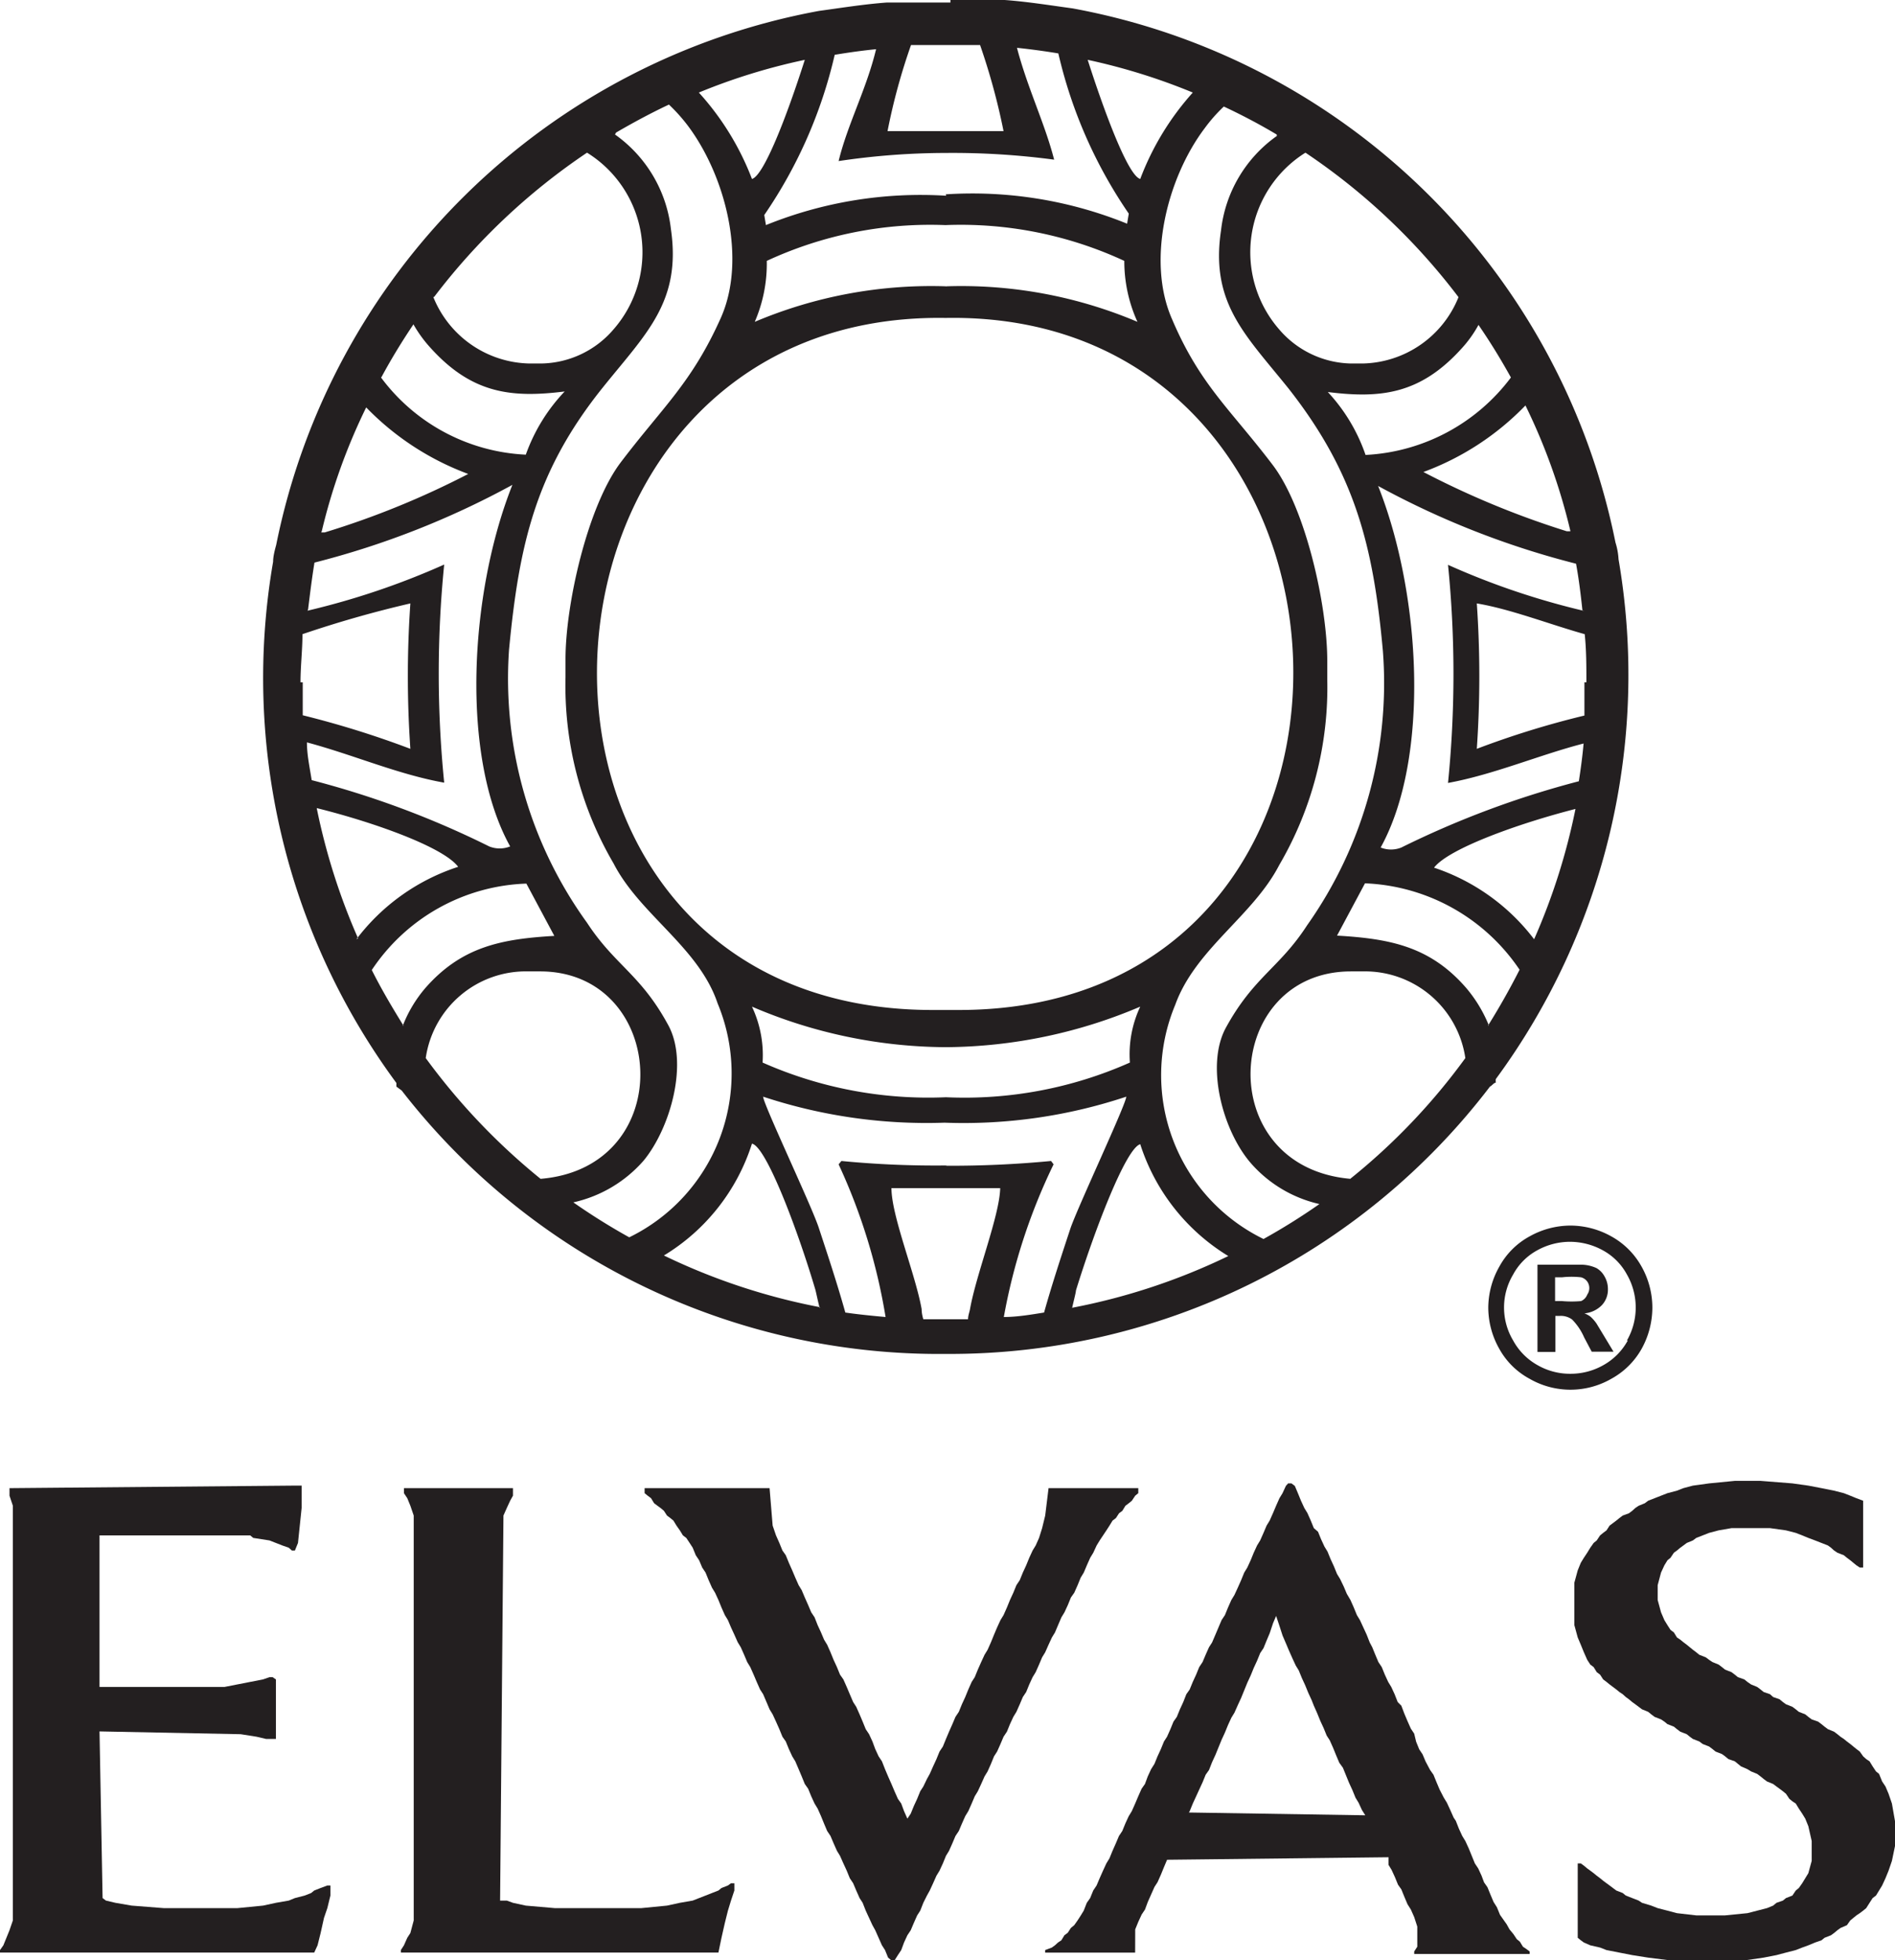
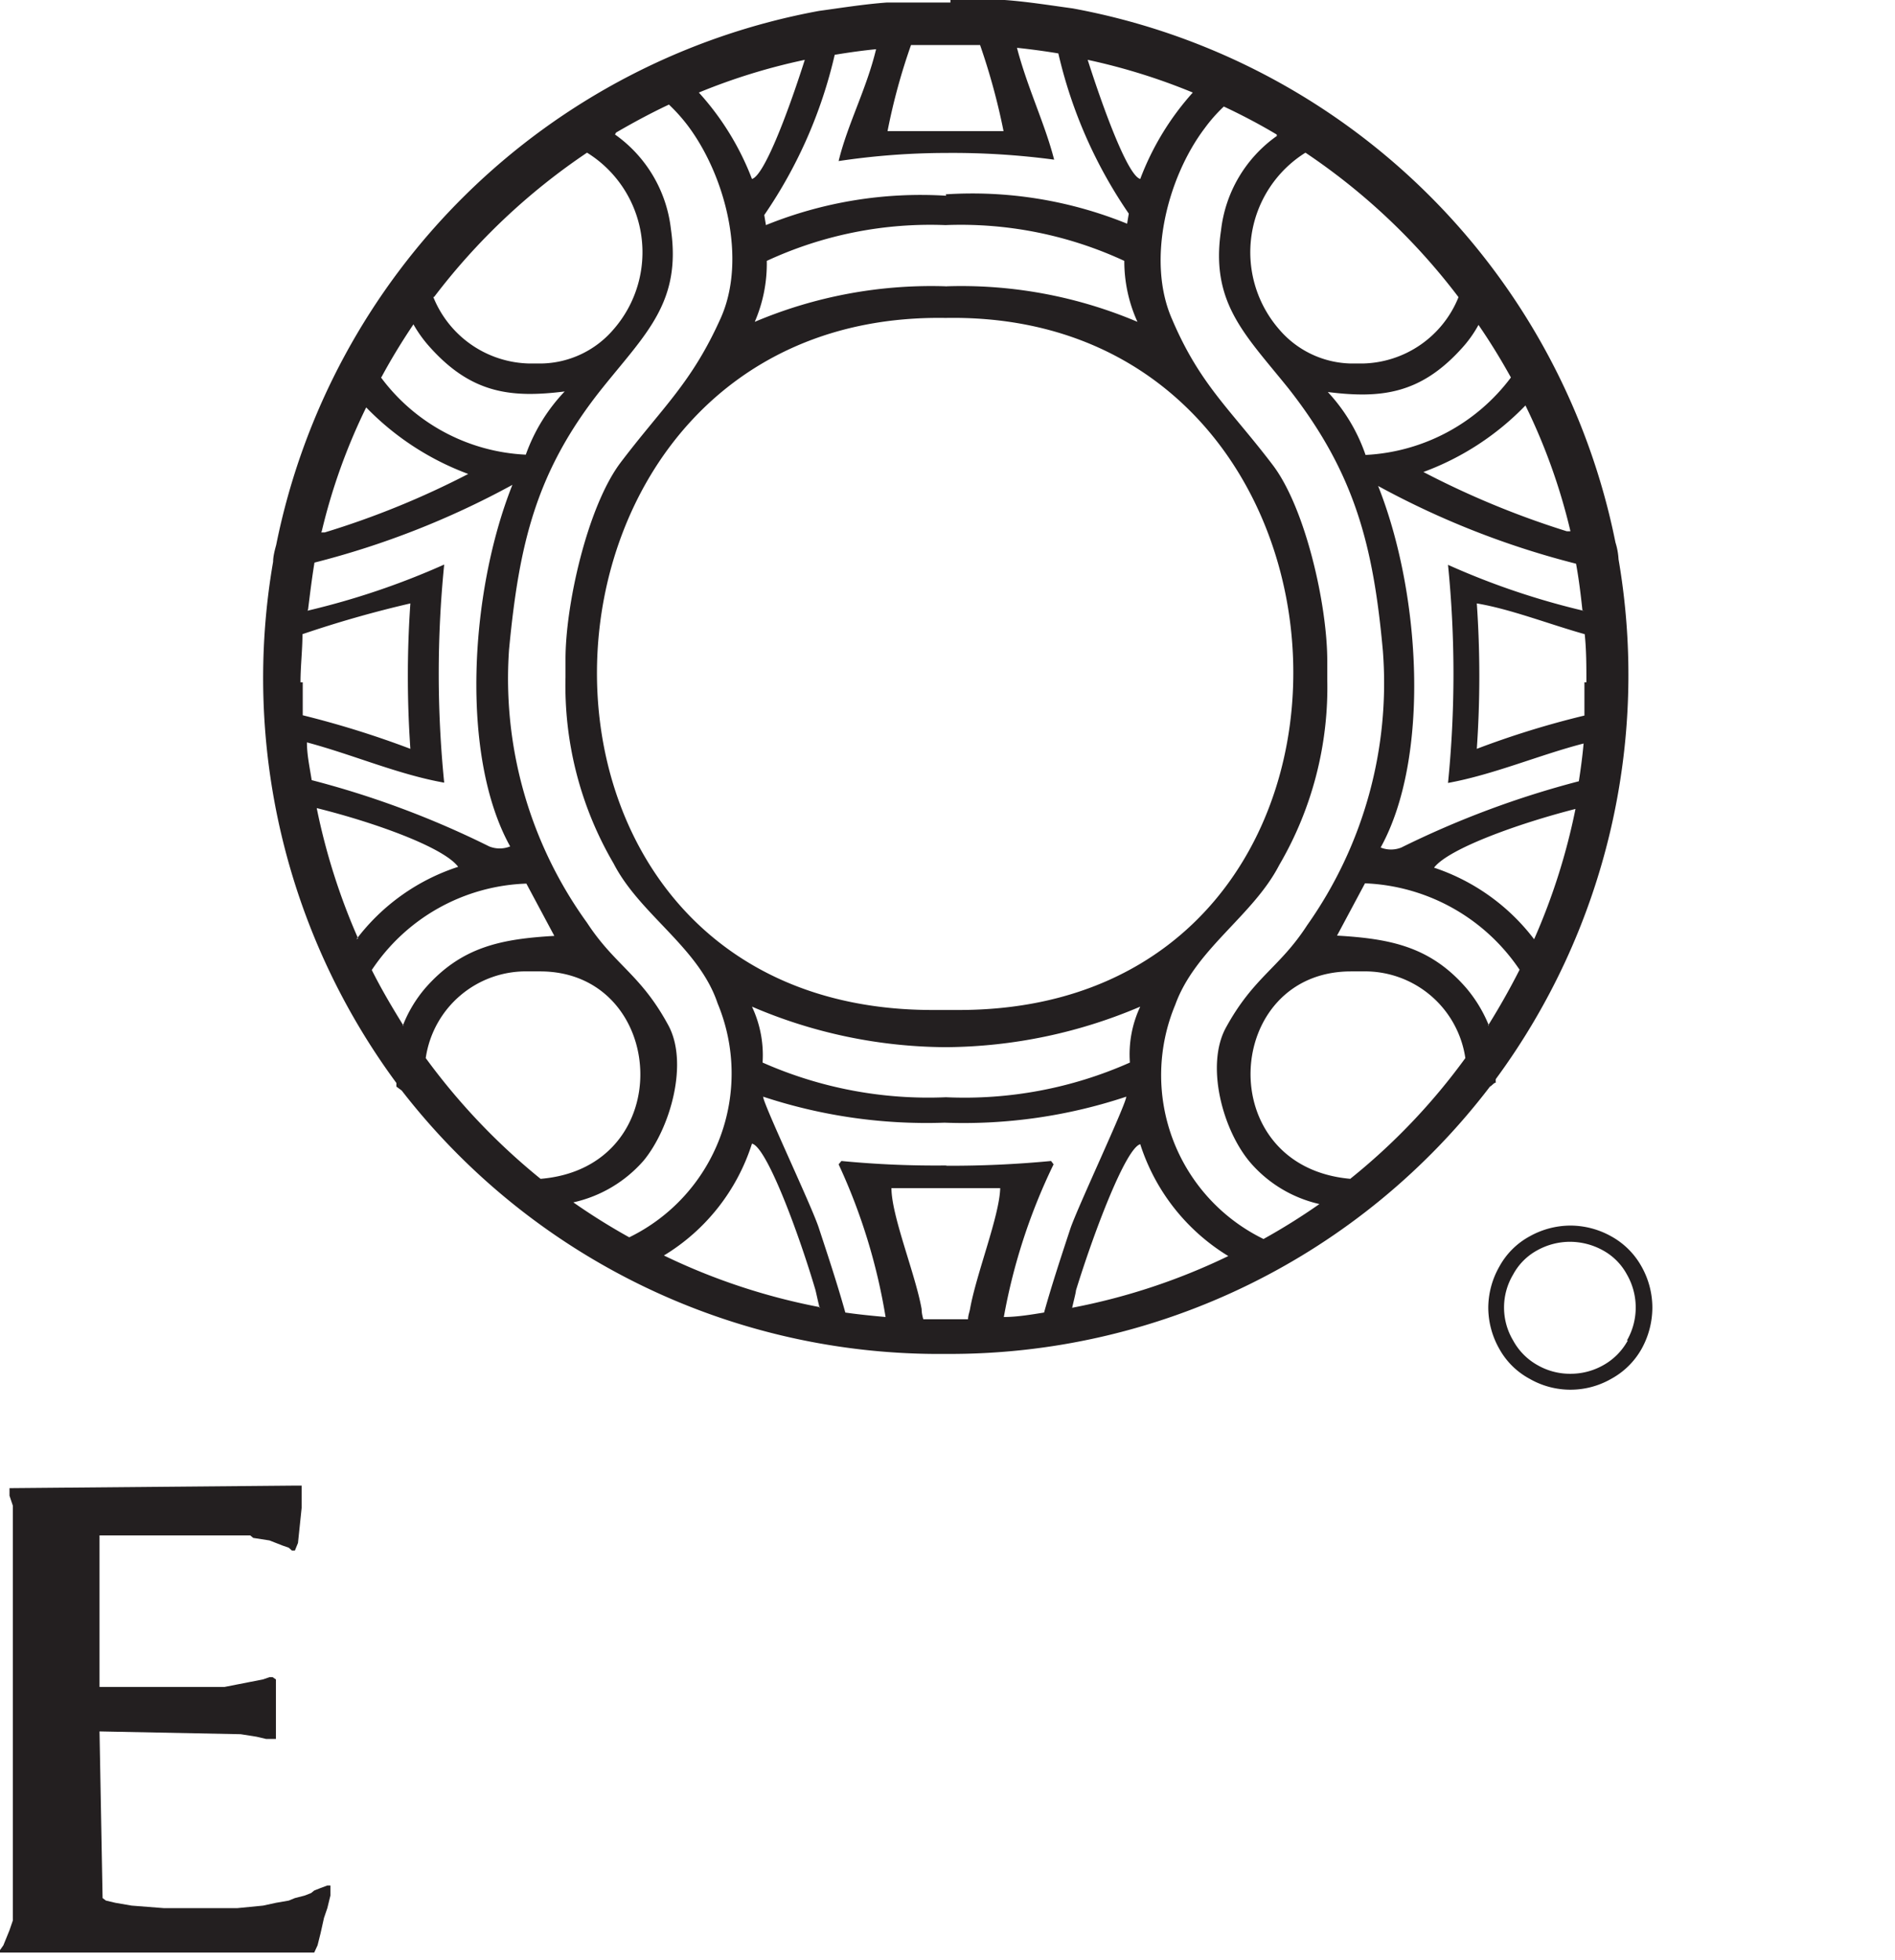
<svg xmlns="http://www.w3.org/2000/svg" viewBox="0 0 67.79 70.1">
  <defs>
    <style>.cls-1,.cls-2{fill:#231f20;}.cls-1{fill-rule:evenodd;}</style>
  </defs>
  <title>3471</title>
  <g id="Слой_2" data-name="Слой 2">
    <g id="logo">
      <path class="cls-1" d="M34,0c.48,0,.94,0,1.41,0l.53,0c.82.06,1.62.19,2.43.3h0a24.29,24.29,0,0,1,19.42,19.1,2.44,2.44,0,0,1,.11.6,24.39,24.39,0,0,1-4.39,18.59.53.53,0,0,0,0,.13c-.07,0-.13.1-.21.14a24.3,24.3,0,0,1-19.47,9.56h0A24.32,24.32,0,0,1,14.37,39l-.19-.14c0-.05,0-.09,0-.13A24.39,24.39,0,0,1,9.77,20.09c0-.19.06-.42.11-.6A24.29,24.29,0,0,1,29.3.39h0c.81-.11,1.61-.24,2.43-.3.17,0,.33,0,.53,0,.47,0,.93,0,1.41,0H34Zm-.17,47.18h.8c0-.13.05-.25.07-.36.22-1.25,1.06-3.35,1.08-4.33H31.89c0,1,.86,3.08,1.08,4.33q0,.16.06.36Zm0-5.49a37.61,37.61,0,0,0,3.77-.17l.09.12a21,21,0,0,0-1.78,5.46c.48,0,1-.09,1.44-.16.28-1,.61-2,.94-3,.26-.77,2-4.46,2-4.72a18.42,18.42,0,0,1-6.5.93h0a18.63,18.63,0,0,1-6.49-.93c0,.26,1.78,4,2,4.72.33,1,.66,2,.94,3,.48.07,1,.12,1.44.16A21,21,0,0,0,30,41.64l.1-.12a34.87,34.87,0,0,0,3.78.16Zm0-2.45A14.56,14.56,0,0,0,40.42,38a4,4,0,0,1,.37-2,18,18,0,0,1-6.95,1.45h0A17.77,17.77,0,0,1,26.9,36a4.07,4.07,0,0,1,.38,2,14.64,14.64,0,0,0,6.57,1.24Zm0-3.12h.47c16.51,0,15.53-25-.44-24.75h-.07c-16-.22-17,24.75-.43,24.75Zm0-25.88a16.15,16.15,0,0,1,6.86,1.27,5.23,5.23,0,0,1-.47-2.18,13.91,13.91,0,0,0-6.4-1.28h0a13.89,13.89,0,0,0-6.39,1.28A5.23,5.23,0,0,1,27,11.51a16.2,16.2,0,0,1,6.87-1.27Zm0-3.29A14.72,14.72,0,0,1,40.32,8l.06-.36a16.77,16.77,0,0,1-2.52-5.73c-.48-.08-1-.15-1.48-.2.38,1.45,1,2.71,1.33,4a27.43,27.43,0,0,0-3.87-.24h0A26.18,26.18,0,0,0,30,5.76c.32-1.32,1-2.58,1.34-4-.51.05-1,.12-1.48.2a16.77,16.77,0,0,1-2.52,5.73l.06.36A14.74,14.74,0,0,1,33.85,7Zm0-2.26,2.07,0a23.32,23.32,0,0,0-.84-3.08c-.41,0-.83,0-1.24,0h0c-.4,0-.82,0-1.23,0a21.86,21.86,0,0,0-.84,3.08l2.08,0Zm-23,19.71c0,.39,0,.79,0,1.18a33.82,33.82,0,0,1,3.85,1.2,37.67,37.67,0,0,1,0-5.2,39.88,39.88,0,0,0-3.86,1.1c0,.56-.07,1.14-.07,1.72ZM11,21.84a27.3,27.3,0,0,0,4.89-1.65,39.1,39.1,0,0,0,0,7.8c-1.64-.29-3.26-1-4.91-1.44,0,.45.1.9.17,1.35a32.63,32.63,0,0,1,6.35,2.37,1,1,0,0,0,.75,0c-1.78-3.2-1.46-9.06.08-12.93a30.34,30.34,0,0,1-7.08,2.78c-.09.54-.16,1.12-.23,1.68Zm.49-2.8.13,0a30.46,30.46,0,0,0,5.13-2.09,9.84,9.84,0,0,1-3.65-2.38A21.14,21.14,0,0,0,11.51,19Zm2.14-5.54a6.85,6.85,0,0,0,5.18,2.76A6.37,6.37,0,0,1,20.2,14c-1.92.24-3.32.07-4.79-1.55a4.62,4.62,0,0,1-.62-.85c-.41.61-.79,1.23-1.14,1.88Zm1.87-2.88A3.79,3.79,0,0,0,18.94,13h.42a3.47,3.47,0,0,0,2.57-1.2A4.19,4.19,0,0,0,21,5.46a22.93,22.93,0,0,0-5.47,5.16ZM22,4.81a4.8,4.8,0,0,1,2,3.38c.38,2.6-.88,3.73-2.43,5.66-2.41,3-3,5.62-3.36,9.38A14.9,14.9,0,0,0,21,33c1,1.53,1.92,1.84,2.91,3.67.73,1.35.07,3.67-.88,4.83A4.68,4.68,0,0,1,20.51,43a22.71,22.71,0,0,0,2,1.25,6.52,6.52,0,0,0,3.16-8.37c-.67-2-2.78-3.17-3.72-5a12.58,12.58,0,0,1-1.72-6.66v-.65c0-1.95.78-5.42,1.95-7,1.51-2,2.56-2.86,3.61-5.21.93-2.1.16-5.07-1.18-6.86a6.15,6.15,0,0,0-.68-.76c-.64.3-1.27.64-1.89,1Zm3-1.5A9.79,9.79,0,0,1,26.9,6.4c.42-.11,1.24-2.22,1.89-4.26A21.71,21.71,0,0,0,25,3.31Zm4.32,43.46c-.06-.23-.13-.57-.15-.64C28.54,44,27.41,41,26.9,40.9a7.24,7.24,0,0,1-3.15,4,22.52,22.52,0,0,0,5.59,1.85Zm-10-4.61c5-.4,4.56-7.42,0-7.42h-.42a3.62,3.62,0,0,0-3.67,3.1,23.06,23.06,0,0,0,4.11,4.32Zm-4.91-5.48a4.67,4.67,0,0,1,.81-1.35c1.3-1.48,2.73-1.75,4.61-1.86l-1-1.87a6.92,6.92,0,0,0-5.53,3.09c.34.68.73,1.34,1.14,2Zm-1.66-3.09A7.45,7.45,0,0,1,16.39,31c-.52-.7-3-1.59-5.06-2.1a22.81,22.81,0,0,0,1.48,4.66Zm44-9.19c0-.58,0-1.15-.06-1.72-1.28-.36-2.66-.9-3.86-1.1a37.67,37.67,0,0,1,0,5.2,31.89,31.89,0,0,1,3.85-1.19c0-.4,0-.8,0-1.19Zm-.14-2.56c-.06-.56-.13-1.14-.23-1.68a30.34,30.34,0,0,1-7.08-2.78c1.54,3.87,1.86,9.73.09,12.93a1,1,0,0,0,.74,0,33.12,33.12,0,0,1,6.35-2.37c.07-.45.13-.9.17-1.35C55.06,27,53.44,27.7,51.8,28a39.1,39.1,0,0,0,0-7.8,26.93,26.93,0,0,0,4.88,1.65ZM56.18,19a21.34,21.34,0,0,0-1.61-4.5,9.76,9.76,0,0,1-3.65,2.38A31.16,31.16,0,0,0,56.05,19l.13,0ZM54.05,13.5c-.36-.65-.74-1.27-1.16-1.88a4.26,4.26,0,0,1-.61.85c-1.47,1.62-2.87,1.79-4.78,1.55a6.29,6.29,0,0,1,1.35,2.25,6.93,6.93,0,0,0,5.2-2.77Zm-1.88-2.88A22.74,22.74,0,0,0,46.7,5.46a4.2,4.2,0,0,0-.94,6.32A3.47,3.47,0,0,0,48.33,13h.42a3.78,3.78,0,0,0,3.42-2.36Zm-6.5-5.81c-.62-.37-1.25-.7-1.89-1a5.59,5.59,0,0,0-.68.77C41.76,6.35,41,9.32,41.93,11.42c1,2.35,2.09,3.22,3.6,5.21,1.17,1.54,1.95,5,1.95,7v.65a12.58,12.58,0,0,1-1.72,6.66c-.94,1.82-3,3-3.72,5a6.52,6.52,0,0,0,3.16,8.37,22.71,22.71,0,0,0,2-1.25,4.61,4.61,0,0,1-2.46-1.47c-1-1.16-1.62-3.48-.89-4.83,1-1.83,1.92-2.14,2.91-3.67a15,15,0,0,0,2.71-9.81c-.34-3.76-1-6.36-3.37-9.38-1.55-1.93-2.81-3.06-2.42-5.66a4.79,4.79,0,0,1,2-3.38Zm-3-1.5a21.87,21.87,0,0,0-3.76-1.17c.64,2,1.46,4.15,1.88,4.26a9.79,9.79,0,0,1,1.88-3.09ZM38.35,46.77a22.52,22.52,0,0,0,5.59-1.85,7.29,7.29,0,0,1-3.15-4c-.51.14-1.63,3.06-2.3,5.23,0,.07-.09.41-.14.64Zm9.95-4.61a22.5,22.5,0,0,0,4.12-4.32,3.63,3.63,0,0,0-3.67-3.1h-.42c-4.58,0-5,7,0,7.42Zm4.93-5.48c.4-.64.78-1.31,1.13-2a7,7,0,0,0-5.53-3.09l-1,1.87c1.88.11,3.32.38,4.61,1.86a4.93,4.93,0,0,1,.82,1.35Zm1.65-3.09a22.61,22.61,0,0,0,1.48-4.66c-2,.51-4.53,1.41-5.06,2.1A7.45,7.45,0,0,1,54.88,33.59Z" />
-       <path class="cls-1" d="M42.56,64.77l.11-.27.12-.26L42.9,64l.12-.26.11-.27.12-.17.11-.28.12-.26.11-.27.11-.27.12-.26.11-.27.12-.26.11-.18.12-.27.12-.26.11-.27.11-.27.12-.26.11-.27.12-.26.11-.27.12-.18.11-.27.11-.26.12-.36.11-.26.12.36.11.34.12.28.11.26.12.27.12.26.11.18.11.27.12.26.11.27.12.26L47,61l.12.27.11.27.12.26.11.27.11.17.12.27.11.27.11.26.13.18.11.27.11.27.12.26.11.27.11.18.12.26.12.19-6.31-.1ZM46,53.14l-.12.26-.11.18-.12.27-.11.26-.12.27-.11.18-.11.26-.12.27-.11.18-.12.26-.11.27-.12.26-.11.18-.11.27-.12.27-.12.26-.11.18-.12.27-.11.27-.12.18-.11.26-.11.26-.12.28-.11.17-.12.27-.11.26-.12.18-.11.27-.12.26-.11.27-.12.17-.11.28-.12.26-.11.27-.12.17-.11.27-.12.27-.11.17-.11.27-.12.26-.11.27-.12.19-.12.26-.1.27-.12.17-.12.27-.11.26-.12.27-.11.18-.12.26-.11.27-.12.18-.11.26-.12.27-.11.27-.11.18-.12.26-.12.27-.11.26-.12.18-.11.27-.12.17-.11.28-.11.18-.11.17-.12.17-.12.1-.11.17-.12.09-.11.18-.12.08-.11.1-.11.08-.24.09v.09h3.22V69l.11-.27.12-.26.12-.18.1-.27.12-.27.12-.27.11-.17.12-.27.11-.27.11-.26,7.92-.09v.27l.11.18.12.26.11.27.12.17.11.27.11.26.12.19.12.27.11.34v.72l-.11.17v.09h4.13v-.09l-.12-.09-.12-.08-.11-.18-.11-.09-.12-.18L54,69l-.1-.18-.12-.17-.12-.17-.11-.27-.12-.19-.11-.26-.11-.27-.12-.17L53,67.08l-.12-.26-.12-.18-.11-.27-.11-.27-.12-.26-.11-.18-.12-.26-.11-.28L52,65l-.12-.27-.12-.26-.11-.18L51.5,64l-.11-.26-.11-.27-.12-.17L51,63l-.11-.26-.12-.18-.11-.27L50.59,62l-.12-.18-.12-.27-.11-.26L50.13,61,50,60.87l-.11-.28-.12-.26-.11-.18-.12-.26-.11-.27-.12-.18-.11-.26-.11-.27L49,58.74l-.11-.28-.12-.26-.12-.26-.11-.18-.11-.27-.12-.27L48.18,57l-.11-.26-.13-.27-.11-.18-.11-.27-.12-.26-.11-.27-.11-.18-.12-.26-.11-.27L47,54.65l-.11-.27-.12-.27-.11-.18-.12-.26-.11-.27-.11-.26-.12-.09h-.12Z" />
-       <polygon class="cls-1" points="61.14 53.05 60.56 53.13 60.22 53.22 59.99 53.31 59.65 53.4 59.42 53.49 59.19 53.58 58.96 53.67 58.84 53.76 58.62 53.85 58.5 53.93 58.39 54.03 58.27 54.12 58.05 54.2 57.93 54.29 57.82 54.38 57.7 54.47 57.58 54.56 57.47 54.73 57.35 54.82 57.24 54.91 57.12 55.09 57.01 55.18 56.89 55.35 56.78 55.53 56.66 55.71 56.55 55.89 56.44 56.16 56.32 56.6 56.32 58.12 56.44 58.56 56.55 58.82 56.66 59.09 56.78 59.36 56.89 59.53 57.01 59.62 57.12 59.8 57.24 59.89 57.35 60.06 57.47 60.15 57.58 60.24 57.7 60.33 57.82 60.42 57.93 60.51 58.05 60.59 58.16 60.69 58.27 60.77 58.39 60.87 58.5 60.95 58.62 61.04 58.74 61.13 58.96 61.22 59.07 61.31 59.19 61.4 59.42 61.49 59.54 61.57 59.65 61.66 59.88 61.75 59.99 61.84 60.11 61.93 60.34 62.02 60.45 62.11 60.56 62.19 60.79 62.28 60.91 62.37 61.14 62.46 61.26 62.55 61.37 62.64 61.6 62.73 61.71 62.81 61.83 62.91 62.06 62.99 62.17 63.08 62.28 63.17 62.51 63.27 62.64 63.35 62.86 63.44 62.98 63.53 63.09 63.62 63.21 63.71 63.43 63.8 63.55 63.89 63.66 63.97 63.78 64.06 63.89 64.15 64.01 64.33 64.12 64.42 64.24 64.5 64.35 64.68 64.47 64.86 64.58 65.04 64.69 65.31 64.81 65.84 64.81 66.55 64.69 66.99 64.58 67.17 64.47 67.35 64.35 67.52 64.24 67.61 64.12 67.79 63.89 67.88 63.78 67.97 63.55 68.05 63.43 68.15 63.21 68.24 62.86 68.33 62.51 68.42 61.71 68.5 60.68 68.5 59.99 68.42 59.65 68.33 59.3 68.24 59.07 68.15 58.74 68.05 58.62 67.97 58.39 67.88 58.16 67.79 58.05 67.7 57.82 67.61 57.7 67.52 57.58 67.43 57.47 67.35 57.35 67.26 57.24 67.17 57.12 67.08 57.01 66.99 56.89 66.9 56.78 66.82 56.66 66.72 56.55 66.64 56.44 66.64 56.44 69.3 56.55 69.39 56.66 69.47 56.89 69.57 57.24 69.65 57.47 69.74 57.93 69.83 58.39 69.92 58.96 70.01 59.76 70.11 62.4 70.11 63.09 70.01 63.55 69.92 63.89 69.83 64.24 69.74 64.47 69.65 64.69 69.57 64.93 69.47 65.16 69.39 65.27 69.3 65.5 69.21 65.61 69.13 65.73 69.03 65.84 68.95 66.07 68.85 66.19 68.68 66.3 68.59 66.41 68.5 66.53 68.42 66.65 68.33 66.76 68.24 66.88 68.05 66.99 67.88 67.11 67.79 67.22 67.61 67.33 67.43 67.45 67.17 67.56 66.9 67.68 66.55 67.79 66.02 67.79 65.13 67.68 64.5 67.56 64.15 67.45 63.89 67.33 63.71 67.22 63.44 67.11 63.35 66.99 63.17 66.88 62.99 66.76 62.91 66.65 62.81 66.53 62.64 66.41 62.55 66.3 62.46 66.19 62.37 66.07 62.28 65.96 62.19 65.84 62.11 65.73 62.02 65.61 61.93 65.39 61.84 65.27 61.75 65.16 61.66 65.04 61.57 64.81 61.49 64.69 61.4 64.58 61.31 64.35 61.22 64.24 61.13 64.12 61.04 63.89 60.95 63.78 60.87 63.66 60.77 63.43 60.69 63.32 60.59 63.09 60.51 62.98 60.42 62.86 60.33 62.64 60.24 62.51 60.15 62.4 60.06 62.17 59.98 62.06 59.89 61.94 59.8 61.71 59.71 61.6 59.62 61.48 59.53 61.26 59.44 61.14 59.36 61.02 59.27 60.79 59.18 60.68 59.09 60.56 59 60.45 58.91 60.34 58.82 60.22 58.73 60.11 58.64 59.99 58.56 59.88 58.38 59.76 58.29 59.65 58.12 59.54 57.94 59.42 57.66 59.3 57.22 59.3 56.69 59.42 56.24 59.54 55.98 59.65 55.8 59.76 55.71 59.88 55.53 59.99 55.45 60.11 55.35 60.22 55.27 60.34 55.18 60.56 55.09 60.68 55 60.91 54.91 61.14 54.82 61.48 54.73 61.94 54.65 63.32 54.65 63.89 54.73 64.24 54.82 64.47 54.91 64.69 55 64.93 55.09 65.16 55.18 65.39 55.27 65.5 55.35 65.61 55.45 65.73 55.53 65.96 55.62 66.07 55.71 66.19 55.8 66.3 55.89 66.41 55.98 66.53 56.06 66.65 56.06 66.65 53.67 66.41 53.58 66.19 53.49 65.96 53.4 65.61 53.31 65.16 53.22 64.69 53.13 64.12 53.05 62.98 52.96 62.06 52.96 61.14 53.05" />
-       <polygon class="cls-1" points="23.06 53.4 23.17 53.49 23.29 53.58 23.4 53.76 23.52 53.85 23.63 53.93 23.75 54.03 23.86 54.2 23.98 54.29 24.09 54.38 24.2 54.56 24.32 54.73 24.43 54.91 24.55 55 24.67 55.18 24.78 55.35 24.89 55.62 25.01 55.8 25.12 56.06 25.24 56.24 25.35 56.51 25.47 56.78 25.58 56.96 25.7 57.22 25.81 57.49 25.93 57.76 26.04 57.94 26.15 58.2 26.27 58.46 26.39 58.73 26.5 58.91 26.62 59.18 26.73 59.44 26.84 59.62 26.96 59.89 27.07 60.15 27.19 60.42 27.3 60.59 27.42 60.87 27.53 61.13 27.64 61.31 27.76 61.57 27.88 61.84 27.99 62.11 28.11 62.28 28.22 62.55 28.34 62.81 28.45 62.99 28.57 63.27 28.68 63.53 28.79 63.8 28.91 63.97 29.02 64.24 29.14 64.5 29.25 64.68 29.37 64.95 29.48 65.22 29.59 65.48 29.71 65.66 29.82 65.92 29.94 66.19 30.05 66.37 30.17 66.64 30.29 66.9 30.4 67.17 30.52 67.35 30.63 67.61 30.75 67.88 30.86 68.05 30.97 68.33 31.09 68.59 31.21 68.85 31.31 69.03 31.43 69.3 31.55 69.57 31.66 69.74 31.77 70.01 31.89 70.11 32 70.11 32.12 69.92 32.24 69.74 32.34 69.47 32.46 69.21 32.58 69.03 32.69 68.77 32.81 68.5 32.92 68.33 33.03 68.05 33.16 67.79 33.26 67.61 33.38 67.35 33.5 67.08 33.61 66.9 33.73 66.64 33.84 66.37 33.95 66.19 34.07 65.92 34.18 65.66 34.3 65.48 34.41 65.22 34.53 64.95 34.64 64.77 34.76 64.5 34.87 64.24 34.98 64.06 35.1 63.8 35.22 63.53 35.33 63.35 35.45 63.08 35.56 62.81 35.67 62.64 35.79 62.37 35.9 62.11 36.02 61.93 36.13 61.66 36.25 61.4 36.36 61.22 36.48 60.95 36.59 60.69 36.71 60.51 36.82 60.24 36.94 59.98 37.05 59.8 37.17 59.53 37.28 59.27 37.39 59.09 37.51 58.82 37.63 58.56 37.74 58.38 37.85 58.12 37.97 57.84 38.08 57.66 38.2 57.4 38.31 57.13 38.43 56.96 38.55 56.69 38.66 56.42 38.77 56.24 38.88 55.98 39 55.71 39.11 55.53 39.23 55.27 39.34 55.09 39.46 54.91 39.58 54.73 39.69 54.56 39.8 54.38 39.92 54.29 40.03 54.12 40.15 54.03 40.26 53.85 40.38 53.76 40.49 53.67 40.61 53.49 40.72 53.4 40.72 53.22 37.51 53.22 37.39 54.2 37.28 54.65 37.17 55 37.05 55.27 36.94 55.45 36.82 55.71 36.71 55.98 36.59 56.24 36.48 56.51 36.36 56.69 36.25 56.96 36.13 57.22 36.02 57.49 35.9 57.76 35.79 57.94 35.67 58.2 35.56 58.46 35.45 58.73 35.33 59 35.22 59.18 35.1 59.44 34.98 59.71 34.87 59.98 34.76 60.15 34.64 60.42 34.53 60.69 34.41 60.95 34.3 61.22 34.18 61.4 34.07 61.66 33.95 61.93 33.84 62.19 33.73 62.46 33.61 62.64 33.5 62.91 33.38 63.17 33.26 63.44 33.16 63.62 33.03 63.89 32.92 64.06 32.81 64.33 32.69 64.59 32.58 64.86 32.46 65.04 32.34 64.77 32.24 64.5 32.12 64.33 32 64.06 31.89 63.8 31.77 63.53 31.66 63.27 31.55 62.99 31.43 62.81 31.31 62.55 31.21 62.28 31.09 62.02 30.97 61.84 30.86 61.57 30.75 61.31 30.63 61.04 30.52 60.87 30.4 60.59 30.29 60.33 30.17 60.06 30.05 59.89 29.94 59.62 29.82 59.36 29.71 59.09 29.59 58.82 29.48 58.64 29.37 58.38 29.25 58.12 29.14 57.84 29.02 57.66 28.91 57.4 28.79 57.13 28.68 56.87 28.57 56.69 28.45 56.42 28.34 56.16 28.22 55.89 28.11 55.62 27.99 55.45 27.88 55.18 27.76 54.91 27.64 54.56 27.53 53.22 23.06 53.22 23.06 53.4" />
-       <polygon class="cls-1" points="14.45 53.4 14.57 53.58 14.68 53.85 14.8 54.2 14.8 68.68 14.68 69.13 14.57 69.3 14.45 69.57 14.34 69.74 14.34 69.83 25.7 69.83 25.81 69.3 25.93 68.77 26.04 68.33 26.15 67.97 26.27 67.61 26.27 67.35 26.15 67.35 26.04 67.43 25.81 67.52 25.7 67.61 25.47 67.7 25.24 67.79 25.01 67.88 24.78 67.97 24.32 68.05 23.86 68.15 22.94 68.24 19.85 68.24 18.81 68.15 18.35 68.05 18.13 67.97 17.89 67.97 18.01 54.2 18.13 53.93 18.25 53.67 18.35 53.49 18.35 53.22 14.45 53.22 14.45 53.4" />
      <polygon class="cls-1" points="11.71 67.43 11.47 67.52 11.24 67.61 11.13 67.7 10.9 67.79 10.55 67.88 10.33 67.97 9.87 68.05 9.41 68.15 8.49 68.24 5.86 68.24 4.71 68.15 4.13 68.05 3.79 67.97 3.67 67.88 3.56 61.92 8.61 62.02 9.18 62.11 9.52 62.19 9.87 62.19 9.87 60.06 9.75 59.98 9.64 59.98 9.41 60.06 8.95 60.15 8.49 60.24 8.03 60.33 3.56 60.33 3.56 54.91 8.95 54.91 9.06 55 9.64 55.09 9.87 55.18 10.1 55.27 10.33 55.35 10.44 55.45 10.55 55.45 10.66 55.18 10.79 53.93 10.79 53.13 10.44 53.13 0.34 53.22 0.34 53.49 0.46 53.85 0.46 68.68 0.34 69.03 0.23 69.3 0.12 69.57 0 69.74 0 69.83 11.24 69.83 11.36 69.57 11.47 69.13 11.59 68.59 11.71 68.24 11.82 67.79 11.82 67.43 11.71 67.43" />
    </g>
    <g id="reg">
-       <path class="cls-2" d="M58.72,45.29a2.76,2.76,0,0,0-1.09-1.08,3,3,0,0,0-1.45-.38,3,3,0,0,0-1.45.38,2.7,2.7,0,0,0-1.09,1.08,3,3,0,0,0-.4,1.48,3,3,0,0,0,.39,1.46,2.7,2.7,0,0,0,1.09,1.08,2.93,2.93,0,0,0,2.92,0,2.76,2.76,0,0,0,1.09-1.08,3.06,3.06,0,0,0,.38-1.46A3,3,0,0,0,58.72,45.29Zm-.49,2.65a2.23,2.23,0,0,1-.87.88,2.37,2.37,0,0,1-1.18.31A2.33,2.33,0,0,1,55,48.82a2.23,2.23,0,0,1-.87-.88,2.3,2.3,0,0,1,0-2.36,2.14,2.14,0,0,1,.87-.87,2.42,2.42,0,0,1,1.16-.3,2.45,2.45,0,0,1,1.17.3,2.14,2.14,0,0,1,.87.87,2.37,2.37,0,0,1,0,2.36Z" />
-       <path class="cls-2" d="M57.34,47.71l-.23-.38a1.44,1.44,0,0,0-.21-.24.86.86,0,0,0-.22-.12,1,1,0,0,0,.62-.29.81.81,0,0,0,.22-.58.89.89,0,0,0-.12-.45.76.76,0,0,0-.29-.3,1.34,1.34,0,0,0-.49-.12H55v3.12h.64V47.06h.16a.68.68,0,0,1,.44.13,2.11,2.11,0,0,1,.43.64l.27.51h.78Zm-.78-1.18a3.77,3.77,0,0,1-.68,0h-.25v-.85h.25a3,3,0,0,1,.68,0,.4.4,0,0,1,.22.15.41.41,0,0,1,0,.47A.41.41,0,0,1,56.56,46.53Z" />
+       <path class="cls-2" d="M58.72,45.29a2.76,2.76,0,0,0-1.09-1.08,3,3,0,0,0-1.45-.38,3,3,0,0,0-1.45.38,2.7,2.7,0,0,0-1.09,1.08,3,3,0,0,0-.4,1.48,3,3,0,0,0,.39,1.46,2.7,2.7,0,0,0,1.09,1.08,2.93,2.93,0,0,0,2.92,0,2.76,2.76,0,0,0,1.09-1.08,3.06,3.06,0,0,0,.38-1.46A3,3,0,0,0,58.72,45.29m-.49,2.65a2.23,2.23,0,0,1-.87.88,2.37,2.37,0,0,1-1.18.31A2.33,2.33,0,0,1,55,48.82a2.23,2.23,0,0,1-.87-.88,2.3,2.3,0,0,1,0-2.36,2.14,2.14,0,0,1,.87-.87,2.42,2.42,0,0,1,1.16-.3,2.45,2.45,0,0,1,1.17.3,2.14,2.14,0,0,1,.87.87,2.37,2.37,0,0,1,0,2.36Z" />
    </g>
  </g>
</svg>